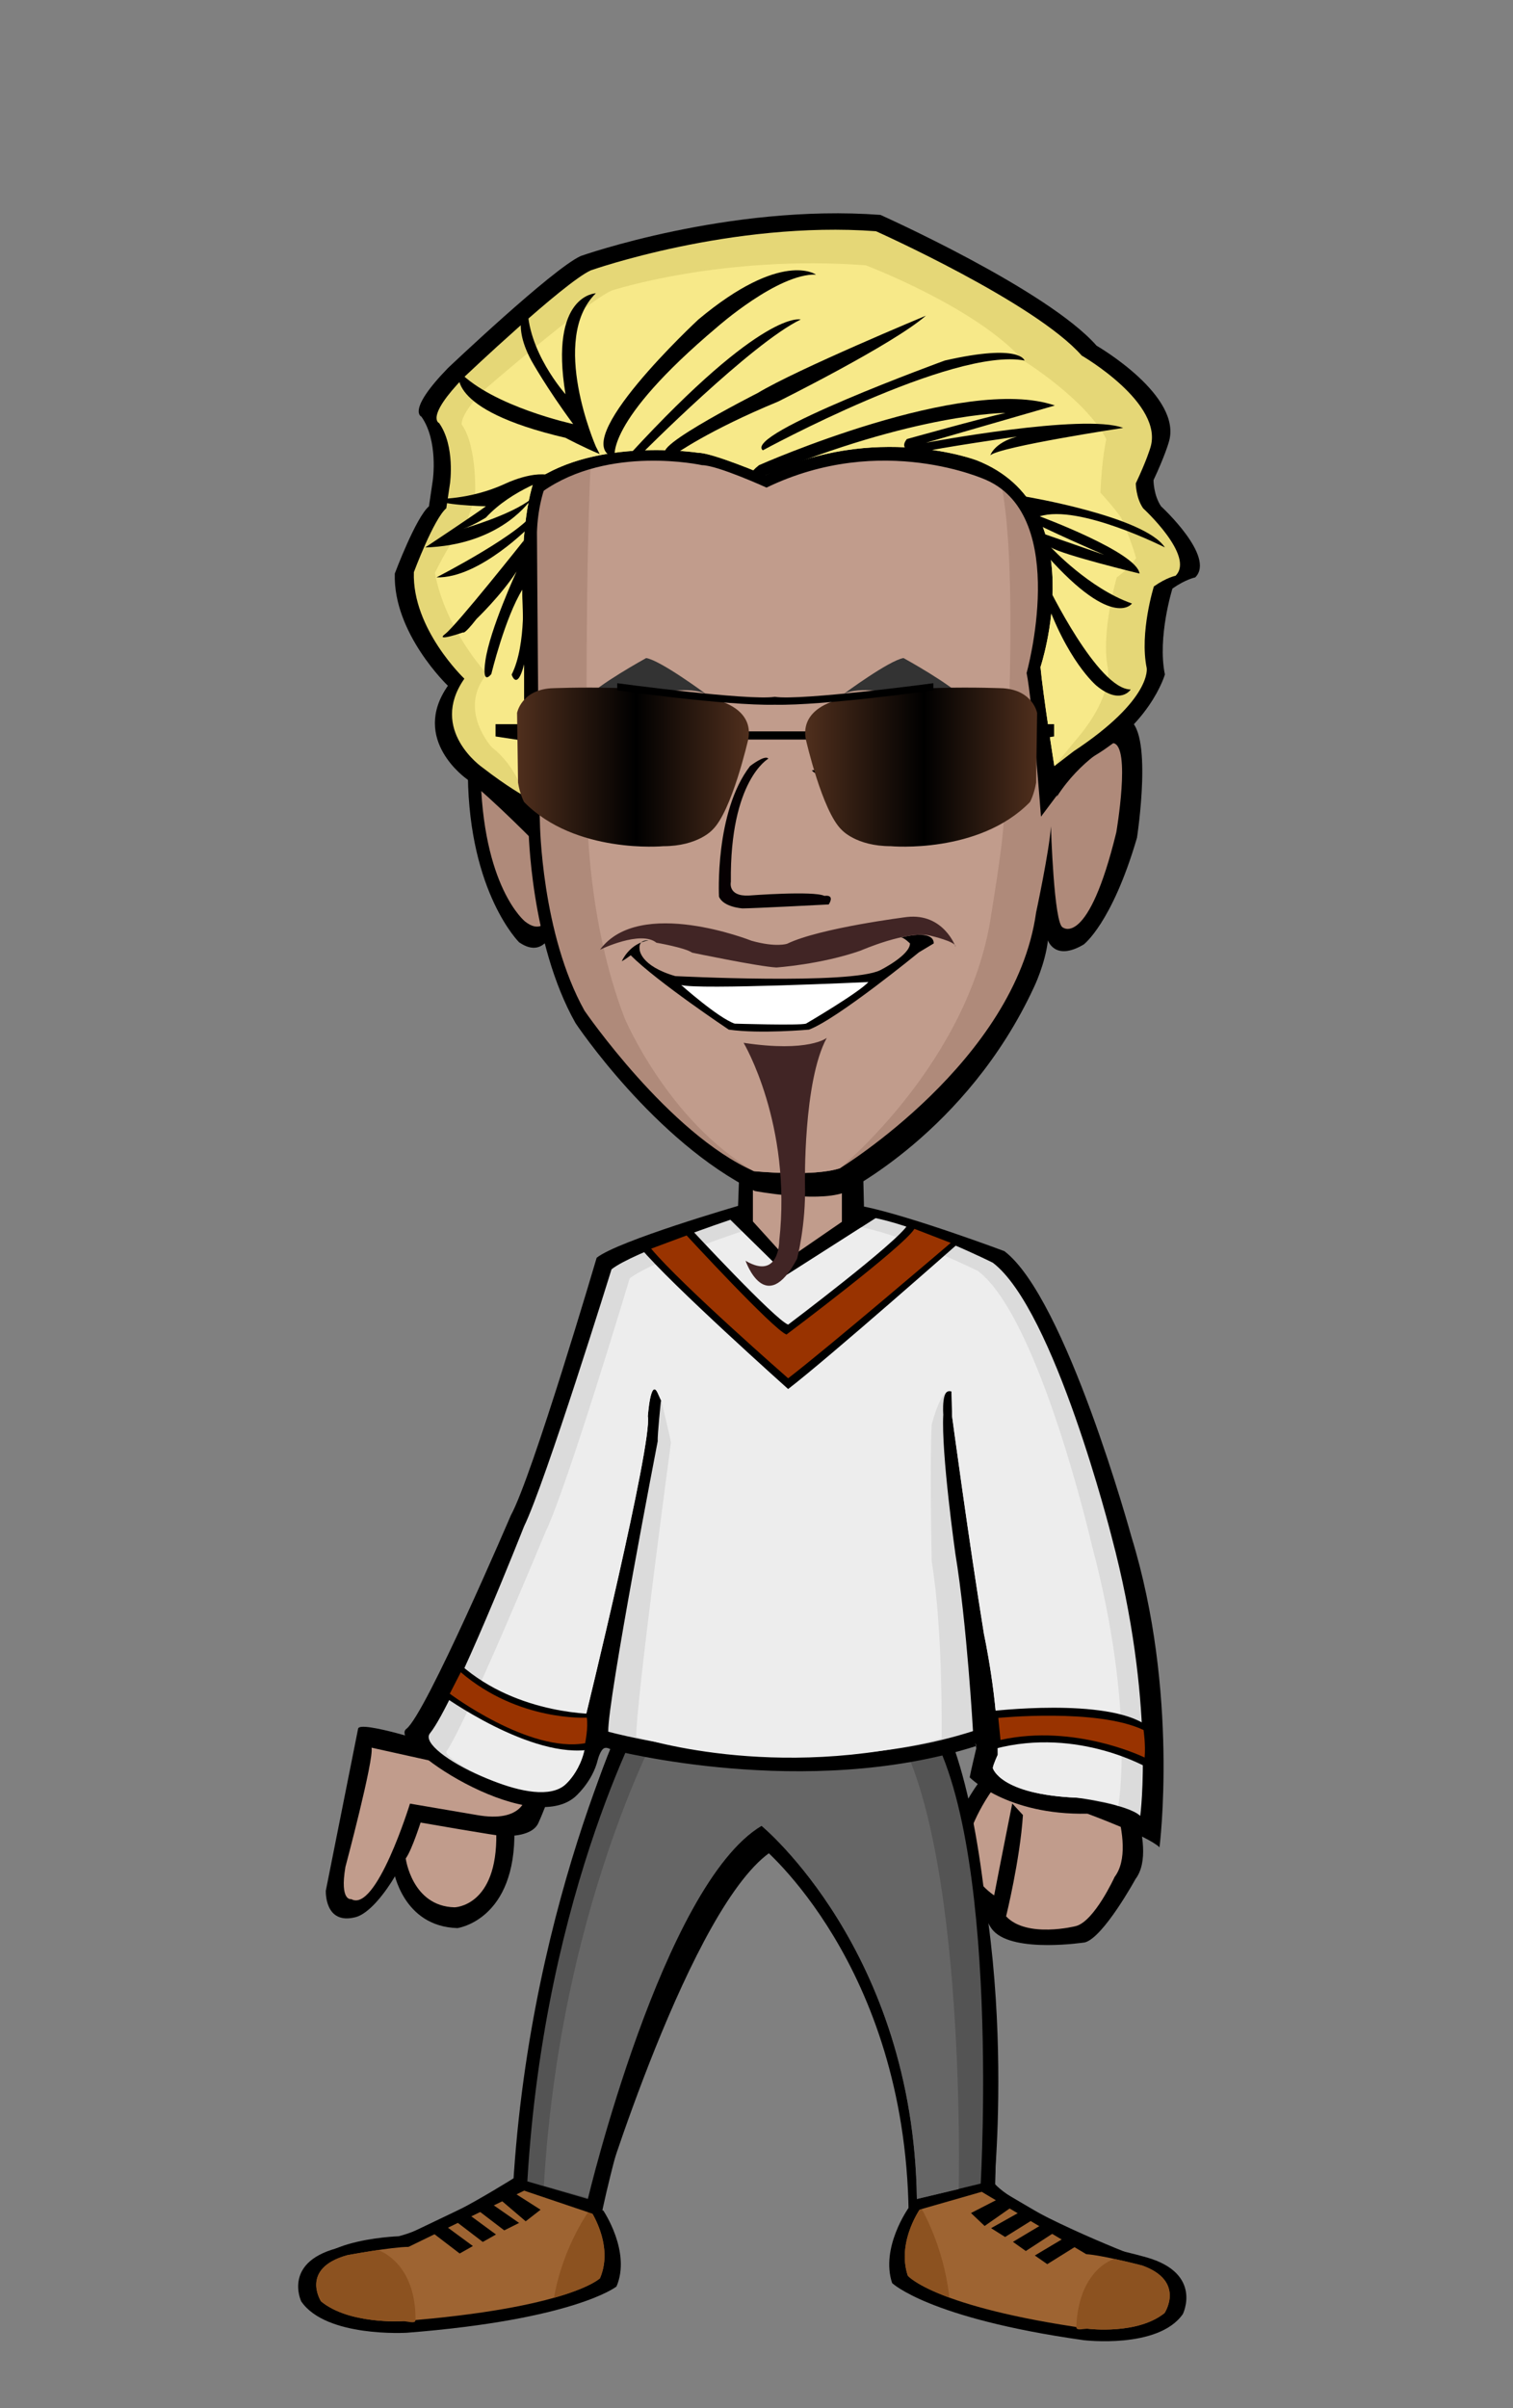
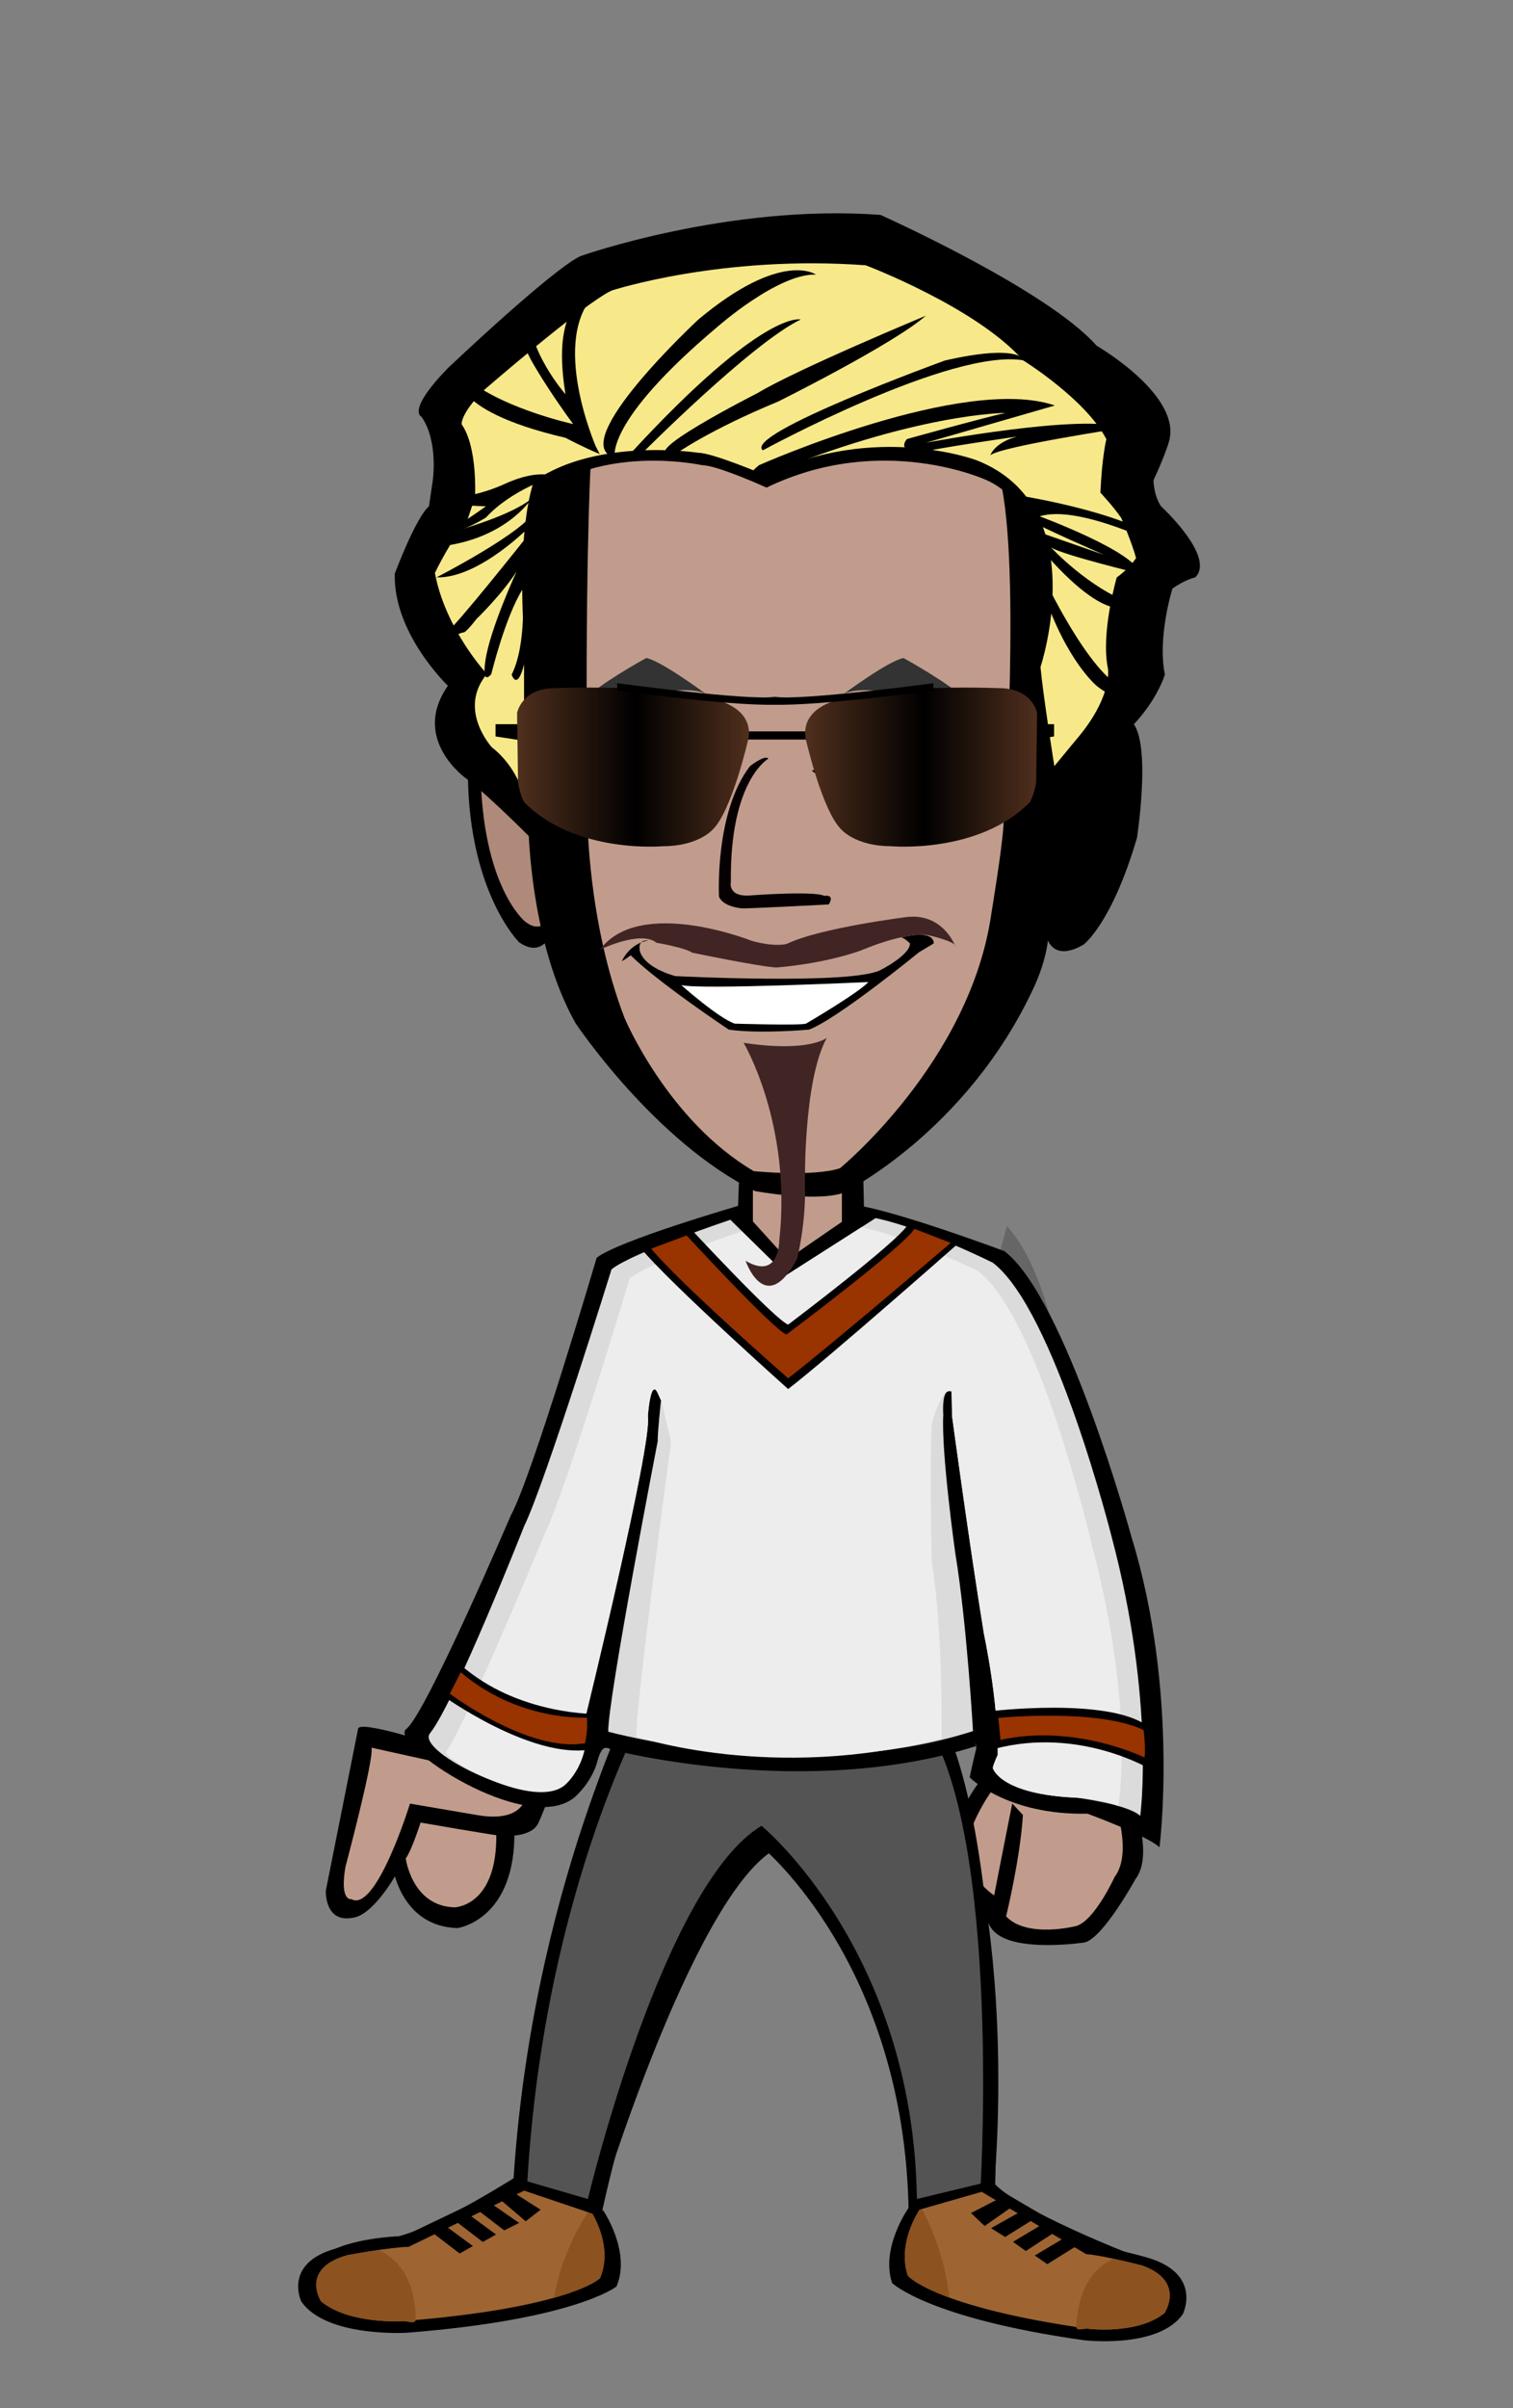
<svg xmlns="http://www.w3.org/2000/svg" version="1.1" id="Layer_1" x="0px" y="0px" width="220px" height="350px" viewBox="0 0 220 350" enable-background="new 0 0 220 350" xml:space="preserve">
  <rect x="0" y="0" width="220" height="350" fill="#808080" stroke="none" />
  <g transform="translate(0, 60)" id="FullBodyTranslator">
    <g id="palm">
      <g id="Palm">
        <path d="M60.195,204.737c0,0-1.771,5.541-2.971,7.102c0,0,1.301,8.159,9.291,8.389c0,0,8.568-1.139,8.278-14.379L60.195,204.737z" />
        <path fill="#C19C8C" d="M61.314,204.397c0,0-1.39,4.461-2.319,5.711c0,0,0.909,6.949,7.101,7.1c0,0,6.239-0.1,6.069-10.74   L61.314,204.397z" />
      </g>
    </g>
    <g id="held" />
    <g id="body">
      <g id="MaleBody_with_underwear">
        <path d="M52.075,191.228l-4.7,23.57c0,0-0.221,5.021,4.33,3.84c3.15-0.818,7.75-8.209,9.051-13.818c0,0,12.09,2.109,12.359,2.021   c0.09-0.029,4.16,0.311,5.17-1.891c2.09-4.58,6.779-18.12,16.619-58.341l-3.34-21.149c0,0-10.949,32.53-28.56,67.99   C63.006,193.448,52.375,190.019,52.075,191.228z" />
        <path d="M45.535,272.708c0,0,7.971,5.961,18.91,3.98c0,0,21.65-2.98,24.63-5.473c0,0,2.489,1-1.99-10.42   c0,0,13.44-44.447,25.38-51.898c0,0,18.66,16.391,20.4,50.898c0,0-4.23,9.932-1.24,10.932c0,0,17.41,6.949,26.37,6.449   c0,0,9.7-1.729,12.44-4.711c0,0-1.74-4.229-5.723-4.72c0,0-16.67-6.46-20.148-10.431c0,0,4.221-41.971-9.709-68.541   c0,0-1.99-32.028,1-40.97c0,0,10.699-17.629,5.22-25.58c0,0-9.2-4.469-15.671-5.959l-0.25-6.949l-17.67,1.488l-0.239,6.451   c0,0-12.44,5.219-15.431,7.699c0,0-3.229,16.391,2.24,25.33c0,0-1.99,26.319-0.5,34.771c0,0-11.689,13.409-17.66,70.771   c0,0-11.949,7.698-17.92,9.188C57.975,265.019,42.555,265.509,45.535,272.708z" />
        <path d="M107.484,106.089v10.931l-7.959,3.72c0,0,19.91,13.159,32.84-1.49l-6.711-2.729l-0.25-10.43L107.484,106.089   L107.484,106.089z" />
        <path fill="#FFD3A8" d="M109.725,114.777v3.971l-8.207,2.979c0,0,16.418,13.91,29.358-0.738l-7.96-0.5L109.725,114.777z" />
        <path fill="#C19C8C" d="M96.995,133.498c-1.851,8.24-17.239,63.37-20.521,67.55c0,0-0.3,3.99-7.229,2.73l-9.63-1.641   c0,0-4.91,15.93-8.54,13.881c0,0-1.7,0.379-0.851-4.67c0,0,4.18-15.66,3.801-17.342l9.93,2.199c0,0,0.77,0.17,5.29-8.602   c5.649-12.729,19.8-49.479,23.81-61.159c0,0,1.141-0.199,2.49,0.25C96.395,126.979,97.436,131.548,96.995,133.498z" />
        <path d="M144.064,125.958c0,0,13.181,23.83,18.301,70.12c0,0,6.35,12.239,2.75,17.011c0,0-4.67,8.51-7.37,9.219   c0,0-10.229,1.58-13.271-1.658c0,0-0.879-0.859-1.279-2.569c0,0-5.971-5.34-4.36-12.659c0,0,2.41-6.551,7.3-10.431   c0,0,1.66-21.36-9.039-54.881C137.096,140.107,136.245,111.468,144.064,125.958z" />
        <path fill="#C19C8C" d="M149.645,145.229c0.041,0.09,1.092,4.221,1.131,4.319c0,0,3.812,7.5,9.07,46.711   c0,0,5.84,11.76,2.229,16.529c0,0-2.94,6.449-5.64,7.15c0,0-7.11,1.818-10.143-1.42c0,0,2.03-8.23,2.45-14.723l-1.552-1.68   c0,0-1.721,8.6-2.631,13.357c0,0-5.729-3.6-3.379-9.51c0,0,2.109-6.1,7.01-9.979c0,0,2.182-18.569-6.789-48.88   c0,0-2.069-7-5.551-11.972c-4.979-11.42,0.09-11.739,3.979-9.93C143.564,126.948,147.195,140.52,149.645,145.229z" />
        <path fill="#C19C8C" d="M48.275,272.468c0,0,6.47,3.471,17.42,1.49c0,0,16.91-1.99,19.9-4.471c0,0,3.479,2.979-1-8.449   c0,0,14.93-48.17,27.868-56.119c0,0,23.392,21.859,22.892,57.119c0,0-3.979,6.449-1,7.449c0,0,14.431,5.961,23.391,5.461   c0,0,7.47-0.5,9.949-2.98c0,0-0.989-2.479-4.971-2.979c0,0-16.92-6.461-20.398-10.432c0,0,3.979-41.72-9.46-68.539   c0,0-2.24-34.761,0.75-43.7c0,0,12.188-13.91,6.72-21.852c0,0-11.449-4.97-17.92-6.459v-9.931h-12.939v10.431   c0,0-13.181,5.459-16.17,7.939c0,0-2.979,13.66,2.49,22.6c0,0-1.74,28.562-0.25,37c0,0-12.439,16.642-17.41,71.021   c0,0-13.438,8.439-19.41,9.931C58.725,266.998,45.785,266.259,48.275,272.468z" />
        <path fill="#EEEEEC" stroke="#000000" d="M94.375,183.761l-0.125,2.5l-3,5.605l17.24,17.302l3.871-2.532l2.854,2.168   c0,0,7.264-7.012,11.426-9.728c4.159-2.716,8.905-4.873,8.905-4.873l-2.019-4.537l-0.336-2.856c0,0-11.375,0.076-19.408-0.299   C105.749,186.136,94.375,183.761,94.375,183.761z" />
        <polygon fill="#FCAF3E" points="106.419,188.966 107.465,192.249 105.318,194.739 108.805,195.032 110.755,197.963    111.861,194.854 115.216,194.177 112.415,191.968 112.538,188.618 109.697,190.358  " />
        <polygon fill="#FCAF3E" points="95.529,187.405 96.081,189.134 94.951,190.442 96.786,190.599 97.812,192.142 98.396,190.504    100.161,190.147 98.686,188.983 98.75,187.222 97.254,188.138  " />
        <polygon fill="#FCAF3E" points="123.955,191.302 124.333,192.489 123.557,193.392 124.818,193.497 125.523,194.558    125.925,193.433 127.139,193.187 126.125,192.388 126.169,191.176 125.141,191.806  " />
        <polygon fill="#FCAF3E" points="116.716,191.325 117.039,192.34 116.376,193.108 117.453,193.2 118.057,194.104 118.398,193.146    119.436,192.937 118.568,192.252 118.607,191.218 117.729,191.756  " />
        <polygon fill="#FCAF3E" points="103.757,196.205 104.075,197.206 103.422,197.964 104.484,198.054 105.077,198.944    105.416,197.999 106.438,197.792 105.584,197.12 105.621,196.101 104.755,196.63  " />
        <polygon fill="#FCAF3E" points="102.25,187.328 102.568,188.329 101.915,189.087 102.977,189.177 103.57,190.067 103.909,189.122    104.93,188.915 104.077,188.243 104.113,187.224 103.248,187.753  " />
        <polygon fill="#FCAF3E" points="128.35,187.487 128.814,188.95 127.859,190.058 129.412,190.188 130.277,191.49 130.773,190.108    132.264,189.806 131.02,188.824 131.072,187.335 129.809,188.108  " />
        <polygon fill="#FCAF3E" points="114.029,198.558 114.264,199.291 113.784,199.847 114.562,199.912 114.997,200.565    115.245,199.872 115.993,199.722 115.368,199.228 115.396,198.479 114.762,198.869  " />
        <polygon fill="#FCAF3E" points="122.578,187.681 122.812,188.414 122.333,188.97 123.111,189.035 123.546,189.688 123.794,188.995    124.542,188.844 123.917,188.351 123.943,187.604 123.311,187.992  " />
        <polygon fill="#FCAF3E" points="100.248,193.808 100.488,194.56 99.996,195.13 100.795,195.196 101.242,195.868 101.496,195.155    102.264,195.001 101.621,194.495 101.648,193.728 100.999,194.128  " />
        <polygon fill="#FCAF3E" points="117.854,187.655 118.093,188.408 117.602,188.979 118.398,189.045 118.848,189.717    119.102,189.004 119.868,188.851 119.227,188.343 119.254,187.575 118.604,187.976  " />
        <polygon fill="#FCAF3E" points="107.422,199.513 108.009,201.356 106.805,202.754 108.762,202.919 109.857,204.563    110.479,202.815 112.361,202.438 110.787,201.196 110.857,199.317 109.262,200.297  " />
-         <polygon fill="#FCAF3E" points="118.218,195.095 118.805,196.938 117.602,198.336 119.559,198.501 120.652,200.146    121.275,198.397 123.157,198.021 121.583,196.778 121.654,194.899 120.059,195.879  " />
      </g>
    </g>
    <g id="socks" />
    <g id="shoes">
      <path fill-rule="evenodd" clip-rule="evenodd" fill="#FFFFFF" d="M84.939,263.391c0,0,2.82,5.459,1.5,7.939l-5.979,1   c0,0,0.17-5.96,2.49-9.439L84.939,263.391z" />
      <path fill-rule="evenodd" clip-rule="evenodd" d="M43.8,274.48c0,0-2.88-6,6-7.92c0,0,5.761-1.201,8.16-1.201l16.56-7.92   l13.201,3.84c0,0,4.079,6,1.92,11.041c0,0-6,4.8-30.48,6.72C59.16,279.04,47.4,279.76,43.8,274.48z" />
      <path fill-rule="evenodd" clip-rule="evenodd" fill="#9E6432" d="M46.68,274.48c0,0-3.119-4.801,3.84-6.721   c0,0,6.48-1.199,8.881-1.199l17.279-8.4l8.881,2.64c0,0,3.84,5.28,1.68,10.32c0,0-4.32,4.319-28.801,6.239   C58.439,277.359,50.76,277.84,46.68,274.48z" />
      <path fill-rule="evenodd" clip-rule="evenodd" fill="#8c5220" d="M60.42,277.2c0,0.64-1.3,0.11-1.98,0.159   c0,0-7.68,0.48-11.76-2.879c0,0-3.119-4.801,3.84-6.721c0,0,2.15-0.4,4.44-0.74C54.96,267.02,60.48,268.721,60.42,277.2z" />
      <path fill-rule="evenodd" clip-rule="evenodd" fill="#8c5220" d="M80.55,273.96c1.32-7.56,5.229-12.83,5.229-12.83   c0.791,1.229,3.301,5.7,1.461,9.99C87.24,271.12,85.91,272.45,80.55,273.96z" />
      <path fill-rule="evenodd" clip-rule="evenodd" d="M171.99,276.33c0,0,2.93-5.85-5.18-8.221c0,0-5.261-1.489-7.471-1.619   l-14.869-8.721L132.1,260.91c0,0-4.1,5.77-2.379,10.91c0,0,5.289,5.119,27.85,8.3C157.57,280.12,168.42,281.439,171.99,276.33z" />
      <path fill-rule="evenodd" clip-rule="evenodd" fill="#9E6432" d="M169.33,276.18c0,0,3.1-4.64-3.24-6.91c0,0-5.92-1.529-8.14-1.649   l-15.511-9.25l-8.319,2.17c0,0-3.83,5.06-2.12,10.21c0,0,3.77,4.54,26.32,7.721C158.32,278.471,165.4,279.34,169.33,276.18z" />
      <path fill-rule="evenodd" clip-rule="evenodd" fill="#8c5220" d="M156.5,278.2c-0.029,0.649,1.2,0.18,1.82,0.271   c0,0,7.08,0.869,11.01-2.291c0,0,3.1-4.64-3.24-6.91c0,0-1.97-0.51-4.061-0.959C162.029,268.311,156.85,269.721,156.5,278.2z" />
      <path fill-rule="evenodd" clip-rule="evenodd" fill="#8c5220" d="M138.04,273.93c-0.819-7.619-4.14-13.07-4.14-13.07   c-0.801,1.181-3.36,5.511-1.9,9.891C132,270.75,133.16,272.141,138.04,273.93z" />
      <polygon fill-rule="evenodd" clip-rule="evenodd" points="66.84,267.52 62.76,264.4 64.68,263.439 68.76,266.439  " />
      <polygon fill-rule="evenodd" clip-rule="evenodd" points="73.32,264.16 69.24,261.04 71.16,260.08 75.48,263.08  " />
      <polygon fill-rule="evenodd" clip-rule="evenodd" points="76.439,262.84 72.359,259.359 74.279,258.4 78.6,261.16  " />
      <polygon fill-rule="evenodd" clip-rule="evenodd" points="70.2,265.84 66.12,262.721 68.04,261.76 72.12,264.76  " />
      <polygon fill-rule="evenodd" clip-rule="evenodd" points="152.279,269.07 156.689,266.32 154.87,265.189 150.471,267.811  " />
      <polygon fill-rule="evenodd" clip-rule="evenodd" points="146.15,265.12 150.561,262.37 148.74,261.24 144.109,263.84  " />
      <polygon fill-rule="evenodd" clip-rule="evenodd" points="143.17,263.52 147.62,260.41 145.8,259.27 141.189,261.641  " />
      <polygon fill-rule="evenodd" clip-rule="evenodd" points="149.16,267.16 153.51,264.33 151.689,263.2 147.29,265.83  " />
    </g>
    <g id="bottom">
      <path fill-rule="evenodd" clip-rule="evenodd" d="M93.05,184.619c0,0-15.93,30.301-18.45,73.221l12.801,4.32   c0,0,7.1-36.51,23.33-53.77c0,0,20.89,17.1,21.39,53.209l12.56-3.6c0,0,2.32-56.24-10.4-72.8   C134.279,185.2,102.891,185.879,93.05,184.619z" />
      <path fill-rule="evenodd" clip-rule="evenodd" fill="#545454" d="M94.5,187.366c0,0-15.3,26.754-17.82,69.674l8.801,2.56   c0,0,10.869-45.649,25.25-54.24c0,0,22.09,18.131,22.59,54.24l9.279-2.24c0,0,3.2-55.279-9.67-69.159   C132.93,188.2,104.34,188.627,94.5,187.366z" />
-       <path fill-rule="evenodd" clip-rule="evenodd" fill="#666666" d="M97.609,187.689c0,0-16.01,27.07-18.529,69.99l6.4,1.76   c0,0,10.869-45.489,25.25-54.08c0,0,22.09,18.131,22.59,54.24l6.08-1.439c0,0,1.35-56.08-11.521-69.96   C127.88,188.2,107.45,188.95,97.609,187.689z" />
+       <path fill-rule="evenodd" clip-rule="evenodd" fill="#666666" d="M97.609,187.689l6.4,1.76   c0,0,10.869-45.489,25.25-54.08c0,0,22.09,18.131,22.59,54.24l6.08-1.439c0,0,1.35-56.08-11.521-69.96   C127.88,188.2,107.45,188.95,97.609,187.689z" />
    </g>
    <g id="top">
      <path fill-rule="evenodd" clip-rule="evenodd" d="M141.96,194.08c0,0-0.88,3.68-0.96,4.24c0,0,5.359,5.52,17.12,5.279   c0,0,8.72,3.2,10.479,4.881c0,0,2.881-22.48-4.08-45.121c0,0-9.52-34.719-18.479-41.52c0,0-13.44-5.04-20.399-6.48l-11.16,7.681   l-7.08-7.8c0,0-17.521,5.08-20.641,7.56c0,0-9.359,31.761-12.48,37.44c0,0-12.399,28.96-15.199,31.039   c-2.801,2.08,17.52,15.761,24.48,9.921c0,0,2.56-2.16,3.35-5.4c0.14-0.55,0.47-1.409,0.84-1.659c0.439-0.301,0.95,0.09,1.25,0.18   c0,0,28.24,7.359,52.96-0.561C141.96,193.76,141.641,192.641,141.96,194.08z" />
      <path fill-rule="evenodd" clip-rule="evenodd" fill="#dbdbdb" d="M138.359,142.24c0,0,0.08,2.88,0.08,3.6   c0,0,2.48,18.4,4.641,31.68c0,0,2.08,9.601,2,17.521c0,0-0.641,1.36-0.721,1.92c0,0,0.961,3.84,12.24,4.319   c0,0,7.44,0.961,9.2,2.641c0,0,2.24-16.48-4.159-40.561c0,0-8.32-33.039-17.281-39.84c0,0-10.08-5.039-17.039-6.479l-12.961,8.28   l-8.159-8.041c0,0-14.16,4.721-17.28,7.201c0,0-9.6,30.959-12.72,37.359c0,0-10.08,25.6-13.681,30.08   c-2.18,2.721,15.44,11.359,19.681,7.439c0,0,3.92-3.279,2.88-9.6c0,0,9.84-40.16,9.12-43.92c0,0,0.399-5.68,1.44-3.359   c1.039,2.319,0.479,0.959,0.479,0.959s-0.56,5.281-0.479,6c0,0-7.281,37.601-7.201,42.24c0,0,28.32,7.84,53.041-0.08   c0,0-0.881-15.6-2.561-25.76c0,0-2.08-14.72-1.76-20.24C137.16,145.6,136.84,141.52,138.359,142.24z" />
      <path fill-rule="evenodd" clip-rule="evenodd" fill="#EDEDED" d="M138.359,142.24c0,0,0.08,2.88,0.08,3.6   c0,0,2.48,18.4,4.641,31.68c0,0,2.08,9.601,2,17.521c0,0-0.641,1.36-0.721,1.92c0,0,0.961,3.84,12.24,4.319c0,0,4.08,0.24,6,1.201   c0,0,2.561-13.84-3.84-37.92c0,0-7.6-33.041-16.56-39.84c0,0-9.96-4.921-16.921-6.361l-10.92,6.961l-6.479-6.36   c0,0-13.2,4.36-16.319,6.84c0,0-9.121,30.44-12.24,36.841c0,0-11.211,27.139-14.4,31.92c-0.72,1.08,13.04,8.719,17.28,4.799   c0,0,3.92-3.279,2.88-9.6c0,0,9.84-40.16,9.12-43.92c0,0,0.399-5.68,1.44-3.359c1.039,2.319,0.479,0.959,0.479,0.959   s1.36,5.521,1.44,6.24c0,0-5.121,38.08-5.041,42.721c0,0,19.92,6.72,44.4,0.24c0,0,0.24-15.521-1.439-25.681   c0,0-0.32-14.399,0-19.92C135.48,147.04,136.84,141.52,138.359,142.24z" />
      <path fill-rule="evenodd" clip-rule="evenodd" d="M114.6,141.88c0,0-17.119-15.28-21.479-20.521l7.319-2.76   c0,0,12.24,13.2,14.16,13.92c0,0,15.881-11.959,17.4-14.52l7.561,2.52C139.561,120.52,120.439,137.4,114.6,141.88z" />
      <path fill-rule="evenodd" clip-rule="evenodd" fill="#993300" d="M114.6,140.32c0,0-15.56-13.6-19.92-18.84l5.16-1.92   c0,0,12.6,13.68,14.52,14.399c0,0,17.08-12.8,18.601-15.36l5.28,2.041C138.24,120.641,120.439,135.84,114.6,140.32z" />
      <path fill-rule="evenodd" clip-rule="evenodd" d="M64.2,186.32c0,0,13.12,9.52,21.84,7.92c0,0,1.44-1.6,1.04-5.12   c0,0-11.68,0.319-20.16-7.2L64.2,186.32z" />
      <path fill-rule="evenodd" clip-rule="evenodd" fill="#993300" d="M65.4,186.16c0,0,11.52,8.64,19.68,7.199   c0,0,0.48-2.279,0.24-3.719c0,0-9.92,0.6-18.32-6.601L65.4,186.16z" />
      <path fill-rule="evenodd" clip-rule="evenodd" d="M143.88,188.721c0,0,17.12-2.08,22.88,2.079c0,0,2.28,3.33,0.32,6.24   c0,0-10.24-6.08-22.4-2.88L143.88,188.721z" />
      <path fill-rule="evenodd" clip-rule="evenodd" fill="#993300" d="M145.16,189.68c0,0,14.4-1.439,21.119,1.76c0,0,0.32,2.08,0.16,4   c0,0-10.08-4.969-20.959-2.56L145.16,189.68z" />
    </g>
    <g id="necklace" />
    <g id="bracelet" />
    <g transform="translate(44,-29) scale(1.8)" id="HeadTranslator">
      <g id="face">
        <path fill-rule="evenodd" clip-rule="evenodd" d="M14.792,42.004c0,0,3.96-1.02,4.62,7.74l1.04,7.44c0,0-0.64,3.279-2.96,1.68   c0,0-4.02-3.961-4.14-13.441C13.352,45.423,13.952,42.244,14.792,42.004z" />
        <path fill-rule="evenodd" clip-rule="evenodd" fill="#af8a7a" d="M15.332,43.263c0,0,1.32-0.959,4.56,4.801l0.72,6.24   c0,0-0.36,4.68-2.64,2.881c0,0-3.48-2.762-3.6-12.241C14.372,44.944,14.492,43.503,15.332,43.263z" />
        <path fill-rule="evenodd" clip-rule="evenodd" d="M17.731,25.664c0,0,0.39,21.02,0.52,24.01c0,0,0.13,9.229,3.8,15.72   c0,0,6.36,9.551,14.48,13.551c0,0,4.839,0.91,7.121,0.16c0,0,10-4.881,15.439-16.641c0,0,0.9-1.859,1.119-3.76   c0,0,0.541,1.719,2.881,0.34c0,0,2.279-1.68,4.311-8.62c0,0,1.389-8.96-0.83-9.62c0,0-2.701,1.02-3.721,2.28   c-0.129,0.16,2.52-12.3,1-18.85c0,0-2.68-16.49-23.799-15.53C40.052,8.704,17.972,10.624,17.731,25.664z" />
-         <path fill-rule="evenodd" clip-rule="evenodd" fill="#af8a7a" d="M18.932,25.744c0,0,0.12,20.64,0.24,23.52   c0,0,0.12,8.88,3.6,15.12c0,0,6.8,9.92,13.68,12.959c0,0,4.8,0.48,6.96-0.238c0,0,14.16-8.641,15.84-20.641   c0,0,1.08-5.04,1.199-6.96c0,0,0.24,7.919,0.961,8.159c0,0,2.039,1.68,4.32-7.679c0,0,1.199-6.96-0.24-7.201   c0,0-2.641,1.32-4.561,4.32c0,0,3.48-16.08,1.439-22.32c0,0-0.479-14.16-21.839-14.88C40.532,9.904,19.412,11.584,18.932,25.744z" />
        <path fill-rule="evenodd" clip-rule="evenodd" fill="#C19C8C" d="M23.251,20.704c0,0-0.48,8.88-0.24,28.08c0,0,0,8.401,3,16.2   c0,0,3.48,8.279,10.44,12.359c0,0,4.8,0.48,6.96-0.238c0,0,10.561-8.641,12.24-20.641c0,0,0.84-5.04,0.959-6.96   c0,0,1.561-22.56-0.479-28.8c0,0-2.561-8-15.121-9.12C41.012,11.584,26.612,11.344,23.251,20.704z" />
      </g>
      <g id="eyes">
        <path fill-rule="evenodd" clip-rule="evenodd" fill="#FFFFFF" d="M23.075,45.749c-0.6-0.951,1.14-2.161,3.84-3.96   c1.07-0.69,2.34-0.78,3.12-0.66c1.73,0.27,3.07,2.96,3.07,3.75c-0.13,0.871-3.02,1.44-5.94,1.44   C24.254,46.318,23.495,46.408,23.075,45.749z" />
        <path fill-rule="evenodd" clip-rule="evenodd" fill="#FFFFFF" d="M53.145,45.749c0.609-0.951-1.141-2.161-3.84-3.96   c-1.061-0.69-2.34-0.78-3.12-0.66c-1.72,0.27-3.069,2.96-3.069,3.75c0.129,0.871,3.02,1.44,5.939,1.44S52.725,46.408,53.145,45.749   z" />
        <path fill-rule="evenodd" clip-rule="evenodd" d="M25.785,43.918c0-1.06,0.92-1.92,2.04-1.92c1.13,0,2.04,0.86,2.04,1.92   s-0.91,1.92-2.04,1.92C26.705,45.839,25.785,44.979,25.785,43.918z" />
        <path fill-rule="evenodd" clip-rule="evenodd" fill="#666666" d="M26.265,43.798c0-0.86,0.7-1.56,1.56-1.56   c0.87,0,1.56,0.7,1.56,1.56s-0.69,1.56-1.56,1.56C26.965,45.358,26.265,44.658,26.265,43.798z" />
        <path fill-rule="evenodd" clip-rule="evenodd" d="M50.055,43.678c0-1.06-0.92-1.92-2.04-1.92c-1.13,0-2.04,0.86-2.04,1.92   c0,1.06,0.91,1.92,2.04,1.92C49.135,45.599,50.055,44.738,50.055,43.678z" />
        <path fill-rule="evenodd" clip-rule="evenodd" fill="#666666" d="M46.425,43.559c0-0.86,0.7-1.56,1.56-1.56   c0.87,0,1.561,0.7,1.561,1.56c0,0.86-0.69,1.56-1.561,1.56C47.125,45.118,46.425,44.418,46.425,43.559z" />
        <path fill-rule="evenodd" clip-rule="evenodd" d="M27.225,43.559c0-0.33,0.27-0.6,0.6-0.6c0.34,0,0.6,0.27,0.6,0.6   c0,0.33-0.26,0.6-0.6,0.6C27.495,44.158,27.225,43.888,27.225,43.559z" />
-         <path fill-rule="evenodd" clip-rule="evenodd" d="M47.385,43.318c0-0.33,0.27-0.6,0.6-0.6c0.34,0,0.6,0.27,0.6,0.6   s-0.26,0.6-0.6,0.6C47.654,43.918,47.385,43.648,47.385,43.318z" />
        <path fill-rule="evenodd" clip-rule="evenodd" d="M22.905,45.718c0,0,1.84-3.139,6.61-4.06c0,0,2.39,0.33,3.77,3.94   c0,0,1.64-0.19,1.86-0.62c0,0-0.99-0.11-1.16-0.22c0,0-1.72-3.34-3.83-4.2c0,0-5.25,0.4-8.03,5.46   C22.125,46.019,22.354,45.988,22.905,45.718z" />
        <path fill-rule="evenodd" clip-rule="evenodd" d="M53.385,45.718c0,0-1.83-3.139-6.6-4.06c0,0-2.391,0.33-3.781,3.94   c0,0-1.629-0.19-1.859-0.62c0,0,1-0.11,1.17-0.22c0,0,1.721-3.34,3.83-4.2c0,0,5.25,0.4,8.02,5.46   C54.164,46.019,53.945,45.988,53.385,45.718z" />
      </g>
      <g id="features">
        <path display="inline" fill-rule="evenodd" clip-rule="evenodd" fill="#060002" d="M37.625,44.036c0,0-3.12,1.73-3.03,9.941   c0,0-0.28,1.199,1.46,1.109c0,0,5.23-0.4,6.1,0.029c0,0,0.87-0.17,0.35,0.691c0,0-6.099,0.32-6.969,0.32c0,0-1.55-0.092-1.9-0.951   c0,0-0.36-6.82,2.51-10.54C36.145,44.636,37.354,43.686,37.625,44.036z" />
      </g>
      <g id="mouth">
        <path display="inline" fill-rule="evenodd" clip-rule="evenodd" d="M27.225,59.432c0,0,0,1.32,2.88,2.16   c0,0,14.16,0.721,16.56-0.479c0,0,2.4-1.2,2.4-2.16c0,0-0.48-0.479-0.721-0.479c0,0,2.641-0.721,2.641,0.479l-1.199,0.72   c0,0-6.601,5.4-8.881,6.24c0,0-3.96,0.36-6.48,0c0,0-5.76-3.84-7.92-6c0,0-0.48,0.36-0.72,0.48c0,0,0.6-1.44,2.16-1.68   C27.944,58.713,27.104,58.592,27.225,59.432z" />
        <path display="inline" fill-rule="evenodd" clip-rule="evenodd" fill="#FFFFFF" d="M30.584,62.312c0,0,2.96,2.64,4.32,3.119   c0,0,5.2,0.16,5.76,0c0,0,4.24-2.479,5.041-3.359C45.705,62.072,31.944,62.713,30.584,62.312z" />
      </g>
      <g id="eyebrows">
        <path fill-rule="evenodd" clip-rule="evenodd" fill="#333333" d="M20.265,40.872c0,0,1.33,0.59,3.75-0.76c0,0,5.92-2.39,8.51-1.34   c0,0-3.62-2.68-4.77-2.86c0,0-4.03,2.22-4.84,3.27C22.916,39.182,21.135,41.052,20.265,40.872z" />
        <path fill-rule="evenodd" clip-rule="evenodd" fill="#333333" d="M56.025,40.872c0,0-1.32,0.59-3.74-0.76c0,0-5.93-2.39-8.521-1.34   c0,0,3.631-2.68,4.781-2.86c0,0,4.029,2.22,4.84,3.27C53.386,39.182,55.165,41.052,56.025,40.872z" />
      </g>
      <g id="hair">
        <path display="inline" fill-rule="evenodd" clip-rule="evenodd" d="M37.477,22.148c0,0-3.979-1.81-5.209-1.81   c0,0-7.5-1.66-12.87,2.12c0,0-0.79,0.82-0.79,12.221c0,0,0.49,11.16,0.49,16.44c0,0-3.68-3.77-5.82-5.43c0,0-4.6-3.17-1.54-7.541   c0,0-4.44-4.229-4.29-9.059c0,0,1.69-4.52,2.76-5.43l0.31-2.11c0,0,0.46-3.17-0.92-5.13c0,0-1.23-0.45,2.14-3.92   c0,0,8.43-8,10.73-9.05c0,0,11.951-4.23,24.21-3.32c0,0,13.479,6.03,17.459,10.56c0,0,7.051,4.07,5.82,7.84c0,0-0.3,1.06-1.22,3.02   c0,0,0,1.21,0.61,2.11c0,0,4.439,4.08,2.76,5.74c0,0-0.77,0.15-1.84,0.9c0,0-1.23,3.919-0.61,6.94c0,0-1.25,4.399-6.771,7.159   l-3.239,4.32c0,0-0.7-9.34-1.16-11.6c0,0,3.51-12.55-3.229-15.57C55.258,21.549,46.827,17.628,37.477,22.148z" />
-         <path display="inline" fill-rule="evenodd" clip-rule="evenodd" fill="#e5d777" d="M37.377,21.148c0,0-4.25-1.81-5.41-1.81   c0,0-8.18-1.27-13.279,2.31c0,0-1.4,3.31-0.8,12.67v12.72c0,0-1.32-0.71-3.36-2.29c0,0-4.37-3.01-1.46-7.17c0,0-4.23-4.01-4.08-8.6   c0,0,1.6-4.3,2.62-5.16l0.3-2.01c0,0,0.43-3.01-0.88-4.87c0,0-1.17-0.43,2.04-3.73c0,0,8.02-7.6,10.21-8.6   c0,0,11.37-4.02,23.04-3.16c0,0,12.83,5.74,16.62,10.04c0,0,6.699,3.87,5.539,7.46c0,0-0.289,1-1.17,2.86c0,0,0,1.15,0.591,2.01   c0,0,4.22,3.87,2.62,5.45c0,0-0.73,0.14-1.75,0.86c0,0-1.17,3.73-0.58,6.59c0,0,0.46,2.521-5.9,6.721l-1.561,1.199   c0,0-0.92-5.789-1.119-8c0,0,4.33-12.979-5.17-16.7C54.438,19.938,46.268,16.849,37.377,21.148z" />
        <path display="inline" fill-rule="evenodd" clip-rule="evenodd" fill="#f7e989" d="M37.377,21.148c0,0-4.25-1.81-5.41-1.81   c0,0-8.18-1.27-13.279,2.31c0,0-1.4,3.31-0.8,12.67v12.72c0,0-0.56-2.34-2.6-3.92c0,0-2.8-3.04-0.4-5.92c0,0-3.36-3.6-4.2-8.16   c0,0,1.5-3.1,2.52-3.96l0.72-2.16c0,0,0.23-4.02-1.08-5.88c0,0-0.12-0.84,1.8-2.76c0,0,8.13-7.04,10.319-8.04   c0,0,8.86-2.9,20.521-2.04c0,0,8.931,3.38,12.72,7.68c0,0,5.04,3.12,6.721,6.36c0,0-0.36,1.44-0.48,4.32c0,0,1.1,1.18,1.68,2.04   c0,0,0.84,1.92,1.2,3.24c0,0-0.54,0.84-1.56,1.56c0,0-1.301,4.451-0.721,7.32c0,0,0.48,2.28-2.64,5.881l-1.681,2.039   c0,0-0.92-5.789-1.119-8c0,0,4.33-12.979-5.17-16.7C54.438,19.938,46.268,16.849,37.377,21.148z" />
        <path display="inline" fill-rule="evenodd" clip-rule="evenodd" d="M36.867,20.339c0,0,16.551-7.34,23.9-4.82l-10.42,3.01   c0,0,12.77-2.41,15.939-1.2c0,0-9.91,1.5-10.73,2.21c0,0,0.311-1.01,2.15-1.51c0,0-6.34,0.91-7.97,1.31c0,0-1.74-0.1-0.92-1.11   c0,0,6.13-1.71,7.97-2.11c0,0-7.25,0-19.609,5.13C37.178,21.249,35.237,21.648,36.867,20.339z" />
        <path display="inline" fill-rule="evenodd" clip-rule="evenodd" d="M37.178,19.139c0,0,15.319-8.35,21.14-7.25c0,0-0.31-1.4-6.44,0   C51.877,11.889,35.537,17.829,37.178,19.139z" />
        <path display="inline" fill-rule="evenodd" clip-rule="evenodd" d="M30.127,19.438c0,0,2.65-1.91,8.271-4.23   c0,0,9.3-4.62,11.95-6.94c0,0-10.42,4.33-13.58,6.24C36.768,14.509,26.247,19.839,30.127,19.438z" />
        <path display="inline" fill-rule="evenodd" clip-rule="evenodd" d="M27.367,19.438c0,0,8.891-8.95,12.87-10.86   c0,0-2.96-0.91-13.79,10.86C26.447,19.438,26.857,19.938,27.367,19.438z" />
        <path display="inline" fill-rule="evenodd" clip-rule="evenodd" d="M25.227,19.739c0,0-0.92-2.82,8.271-10.56   c0,0,4.9-4.33,7.97-4.23c0,0-2.76-2.01-9.5,3.63C31.967,8.579,21.137,18.628,25.227,19.739z" />
        <path display="inline" fill-rule="evenodd" clip-rule="evenodd" d="M23.688,18.829c0,0-3.78-8.65,0-12.37c0,0-3.78,0.1-2.45,8.15   c0,0-3.16-3.52-3.06-7.24c0,0-1.43,1.31,0.3,4.52c0,0,1.23,2.22,3.38,5.13c0,0-6.44-1.4-9.2-4.22c0,0-1.32,3.02,8.58,5.33   c0,0,1.53,0.81,2.76,1.31" />
        <path display="inline" fill-rule="evenodd" clip-rule="evenodd" d="M10.817,23.059c0,0,2.66,0.1,5.52-1.21c0,0,2.45-1.21,3.98-0.6   c0,0-3.37,1-5.51,3.32c0,0-1.13,0.7-1.84,0.9c0,0,3.88-1.1,5.51-2.41c0,0-2.22,3.52-8.07,3.9c-0.16,0.01-0.33,0.02-0.5,0.02   c0,0,4.08-2.71,4.9-3.32C14.807,23.659,10.817,23.559,10.817,23.059z" />
        <path display="inline" fill-rule="evenodd" clip-rule="evenodd" d="M18.477,25.168c0,0-4.18,4.33-7.66,4.23   c0,0,7.26-3.73,7.97-5.44L18.477,25.168z" />
        <path display="inline" fill-rule="evenodd" clip-rule="evenodd" d="M17.887,26.398c0,0-5.44,6.86-6.36,7.56   c-0.92,0.7,1.44-0.119,1.44-0.119s0.06,0.229,1.08-1.081c0,0,2.01-1.93,3.24-3.84c0,0-2.16,4.68-2.52,7.2   c-0.31,2.15,0.48,1.08,0.48,1.08s1.09-4.53,2.52-6.84c0,0,0.36,4.439-0.88,6.89c0,0,0.92,2.92,1.84-6.53   C18.727,30.719,17.688,27.509,17.887,26.398z" />
        <path display="inline" fill-rule="evenodd" clip-rule="evenodd" d="M58.317,22.859c0,0,9.7,1.61,11.34,4.12   c0,0-6.95-3.52-10.11-2.51c0,0,7.86,2.91,8.061,4.62c0,0-6.23-1.51-7.15-2.11c0,0,3.07,3.32,6.54,4.53c0,0-1.63,2.31-7.45-4.53   v-1.21l5.2,1.81c0,0-5.31-2.31-6.021-2.81C58.727,24.769,57.907,22.559,58.317,22.859z" />
        <path display="inline" fill-rule="evenodd" clip-rule="evenodd" d="M60.157,29.999c0,0,4.08,8.45,6.74,8.45   c0,0-0.82,1.3-2.761-0.301c0,0-2.449-2.02-4.289-7.549C59.848,30.599,59.647,29.799,60.157,29.999z" />
      </g>
      <g id="beard">
        <path fill-rule="evenodd" clip-rule="evenodd" fill="#412525" d="M35.624,66.979c0,0,3.92,6.561,2.88,16c0,0,0,3.2-2.72,1.6   c0,0,1.6,4.641,4.16-0.16c0,0,0.72-2.719,0.64-6c0,0-0.16-8.319,1.76-11.84C42.344,66.578,40.903,67.779,35.624,66.979z" />
        <path fill-rule="evenodd" clip-rule="evenodd" fill="#412525" d="M36.264,58.738c0,0-9.04-3.6-12.24,0.721   c0,0,3.28-1.601,4.56-0.561c0,0,2.32,0.4,2.88,0.801c0,0,5.36,1.119,6.8,1.199c0,0,3.6-0.24,6.8-1.359c0,0,3.84-1.681,5.681-1.201   c0,0,2.08,0.48,2,0.881c0,0-0.961-2.721-3.92-2.4c0,0-7.041,0.881-9.681,2.16C39.144,58.979,38.264,59.299,36.264,58.738z" />
      </g>
      <g id="glasses">
        <rect x="35.415" y="41.832" fill-rule="evenodd" clip-rule="evenodd" fill="#000000" width="5.46" height="0.66" />
        <polygon fill-rule="evenodd" clip-rule="evenodd" points="15.585,41.252 17.815,41.252 17.815,42.582 15.585,42.242  " />
        <polygon fill-rule="evenodd" clip-rule="evenodd" points="60.705,41.252 58.475,41.252 58.475,42.582 60.705,42.242  " />
        <linearGradient id="SVGID_17_" gradientUnits="userSpaceOnUse" x1="17.325" y1="44.719" x2="36.053" y2="44.719">
          <stop offset="0" style="stop-color:#502F1D" />
          <stop offset="0.512" style="stop-color:#000000" />
          <stop offset="1" style="stop-color:#502F1D" />
        </linearGradient>
        <path fill-rule="evenodd" clip-rule="evenodd" fill="url(#SVGID_17_)" d="M17.325,40.342c0,0,0.33-1.82,2.72-1.99   c0,0,9.34-0.41,13.55,1c0,0,2.9,0.66,2.4,3.14c0,0-1.32,5.8-2.89,7.291c0,0-1.16,1.32-3.97,1.32c0,0-7.1,0.66-11.24-3.562   c0,0-0.33-0.58-0.49-1.57L17.325,40.342z" />
        <linearGradient id="SVGID_18_" gradientUnits="userSpaceOnUse" x1="40.599" y1="44.719" x2="59.335" y2="44.719">
          <stop offset="0" style="stop-color:#502F1D" />
          <stop offset="0.512" style="stop-color:#000000" />
          <stop offset="1" style="stop-color:#502F1D" />
        </linearGradient>
        <path fill-rule="evenodd" clip-rule="evenodd" fill="url(#SVGID_18_)" d="M59.335,40.342c0,0-0.33-1.82-2.729-1.99   c0,0-9.341-0.41-13.551,1c0,0-2.89,0.66-2.4,3.14c0,0,1.32,5.8,2.891,7.291c0,0,1.16,1.32,3.97,1.32c0,0,7.11,0.66,11.24-3.562   c0,0,0.33-0.58,0.5-1.57L59.335,40.342z" />
        <path fill-rule="evenodd" clip-rule="evenodd" fill="#000000" d="M38.145,39.682c3.97,0.08,12.81-1.16,12.81-1.16v-0.58   c0,0-10.66,1.43-12.81,1.1c-2.15,0.33-12.73-1.1-12.73-1.1v0.58C25.415,38.522,34.175,39.762,38.145,39.682z" />
      </g>
      <g id="hat" />
      <g id="generic" />
    </g>
  </g>
</svg>